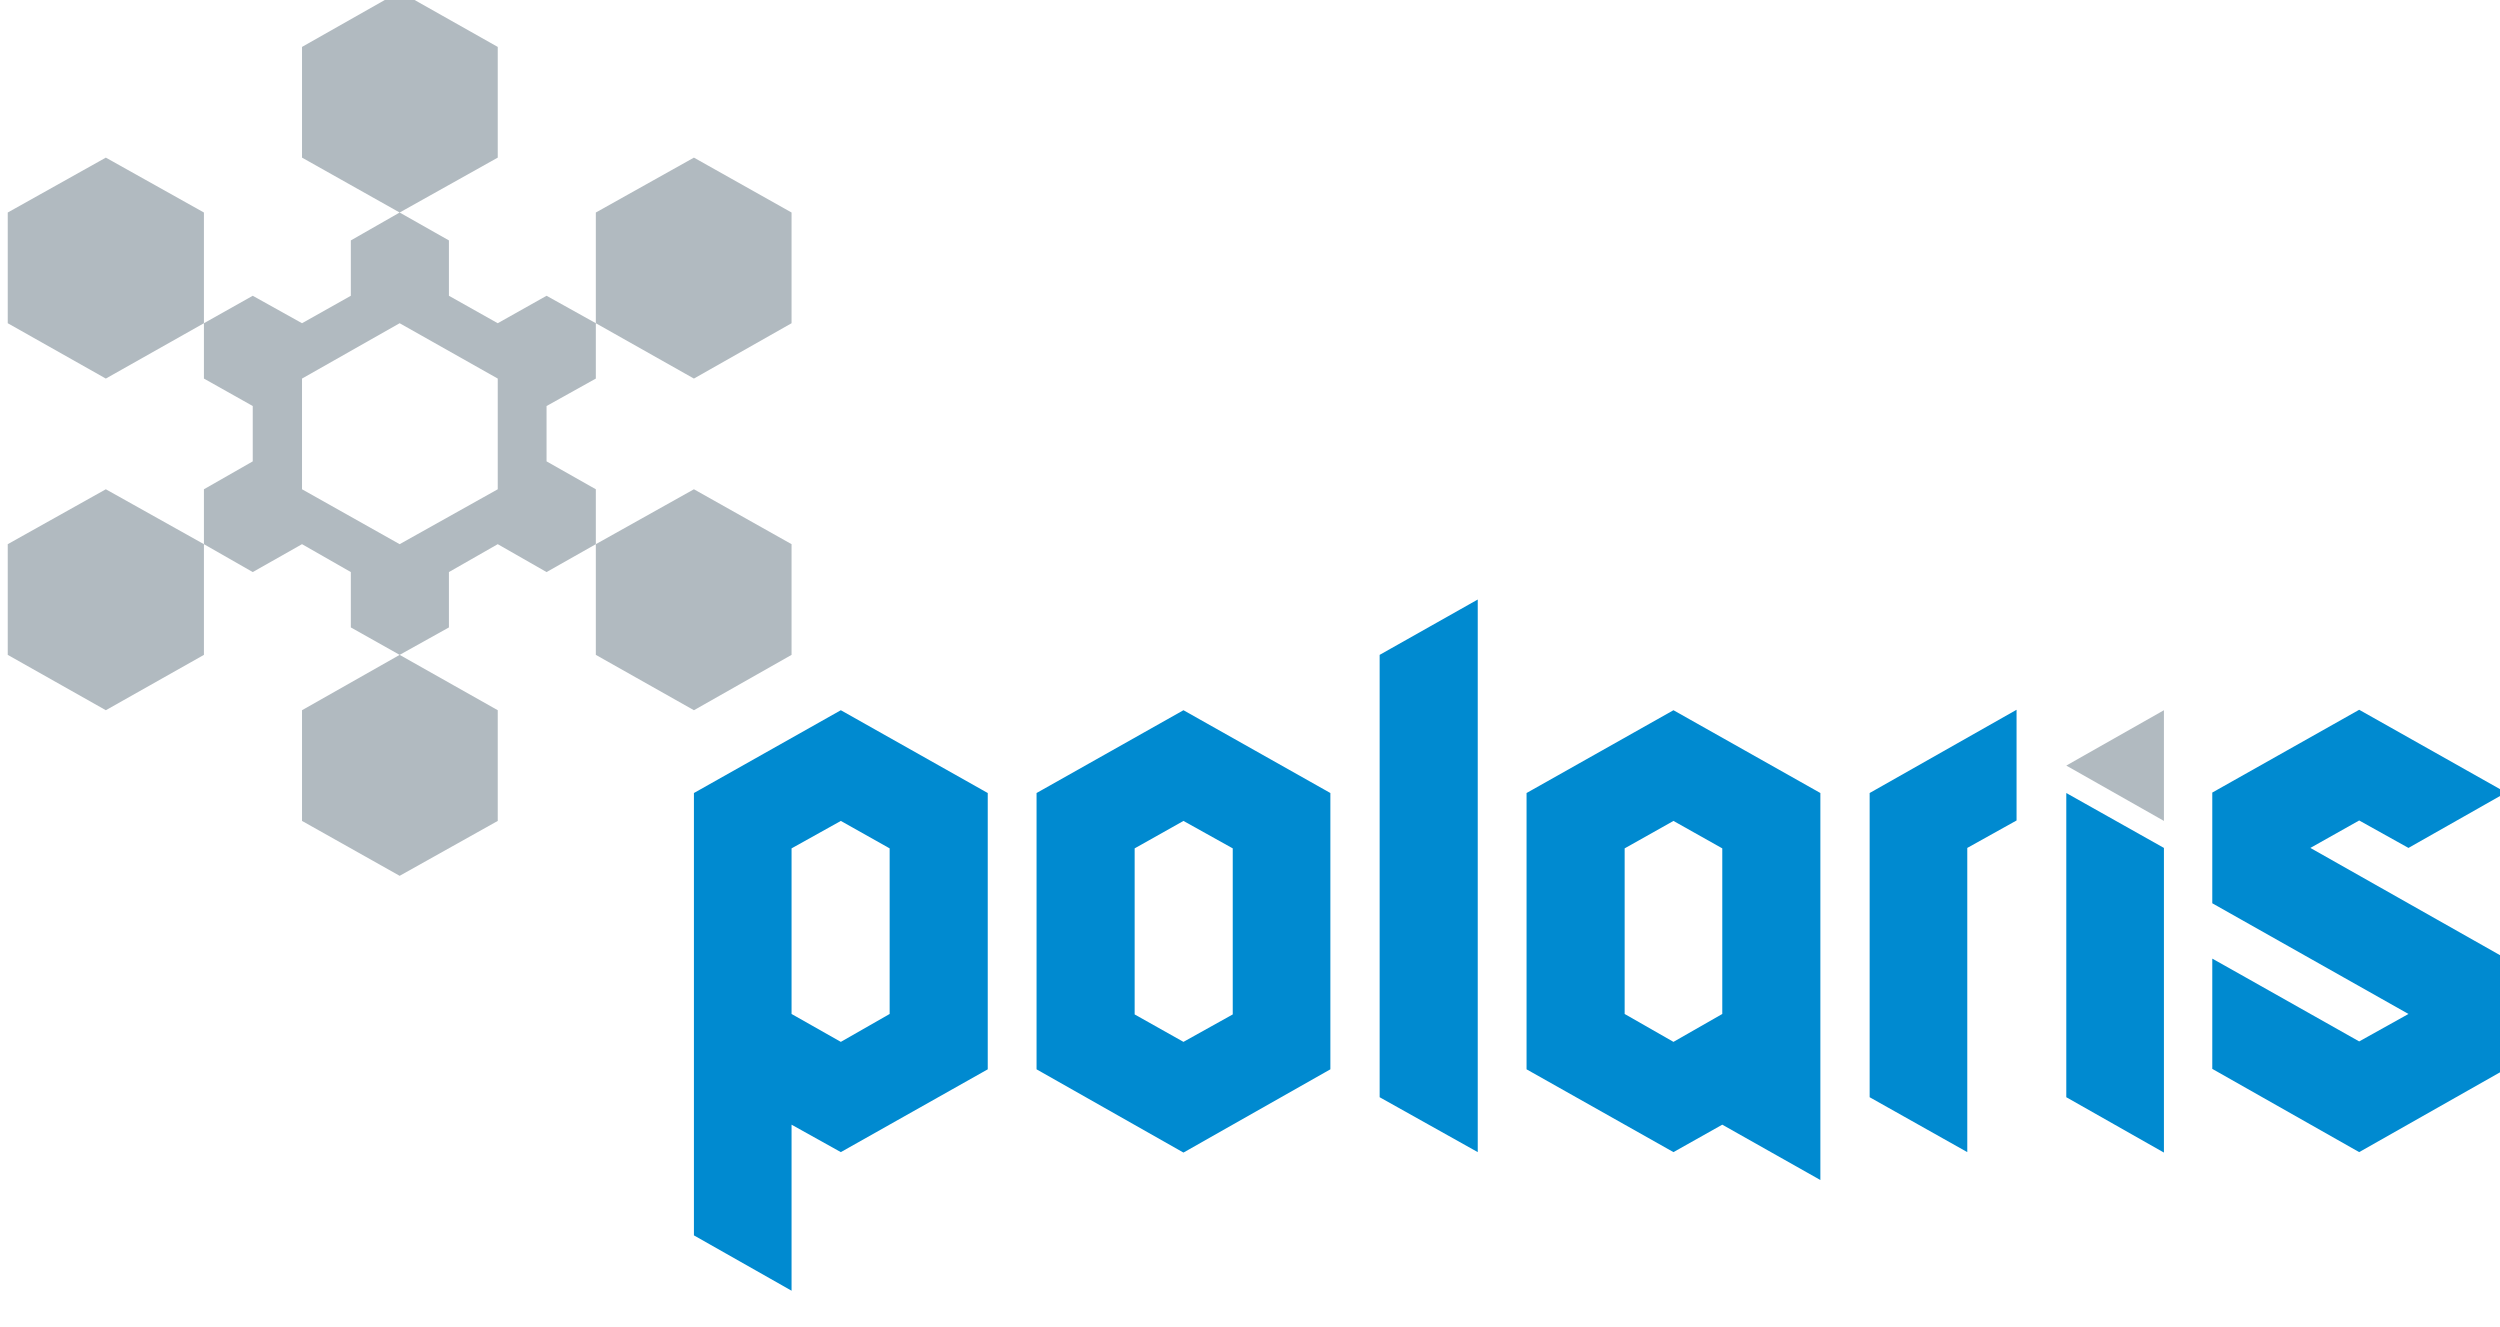
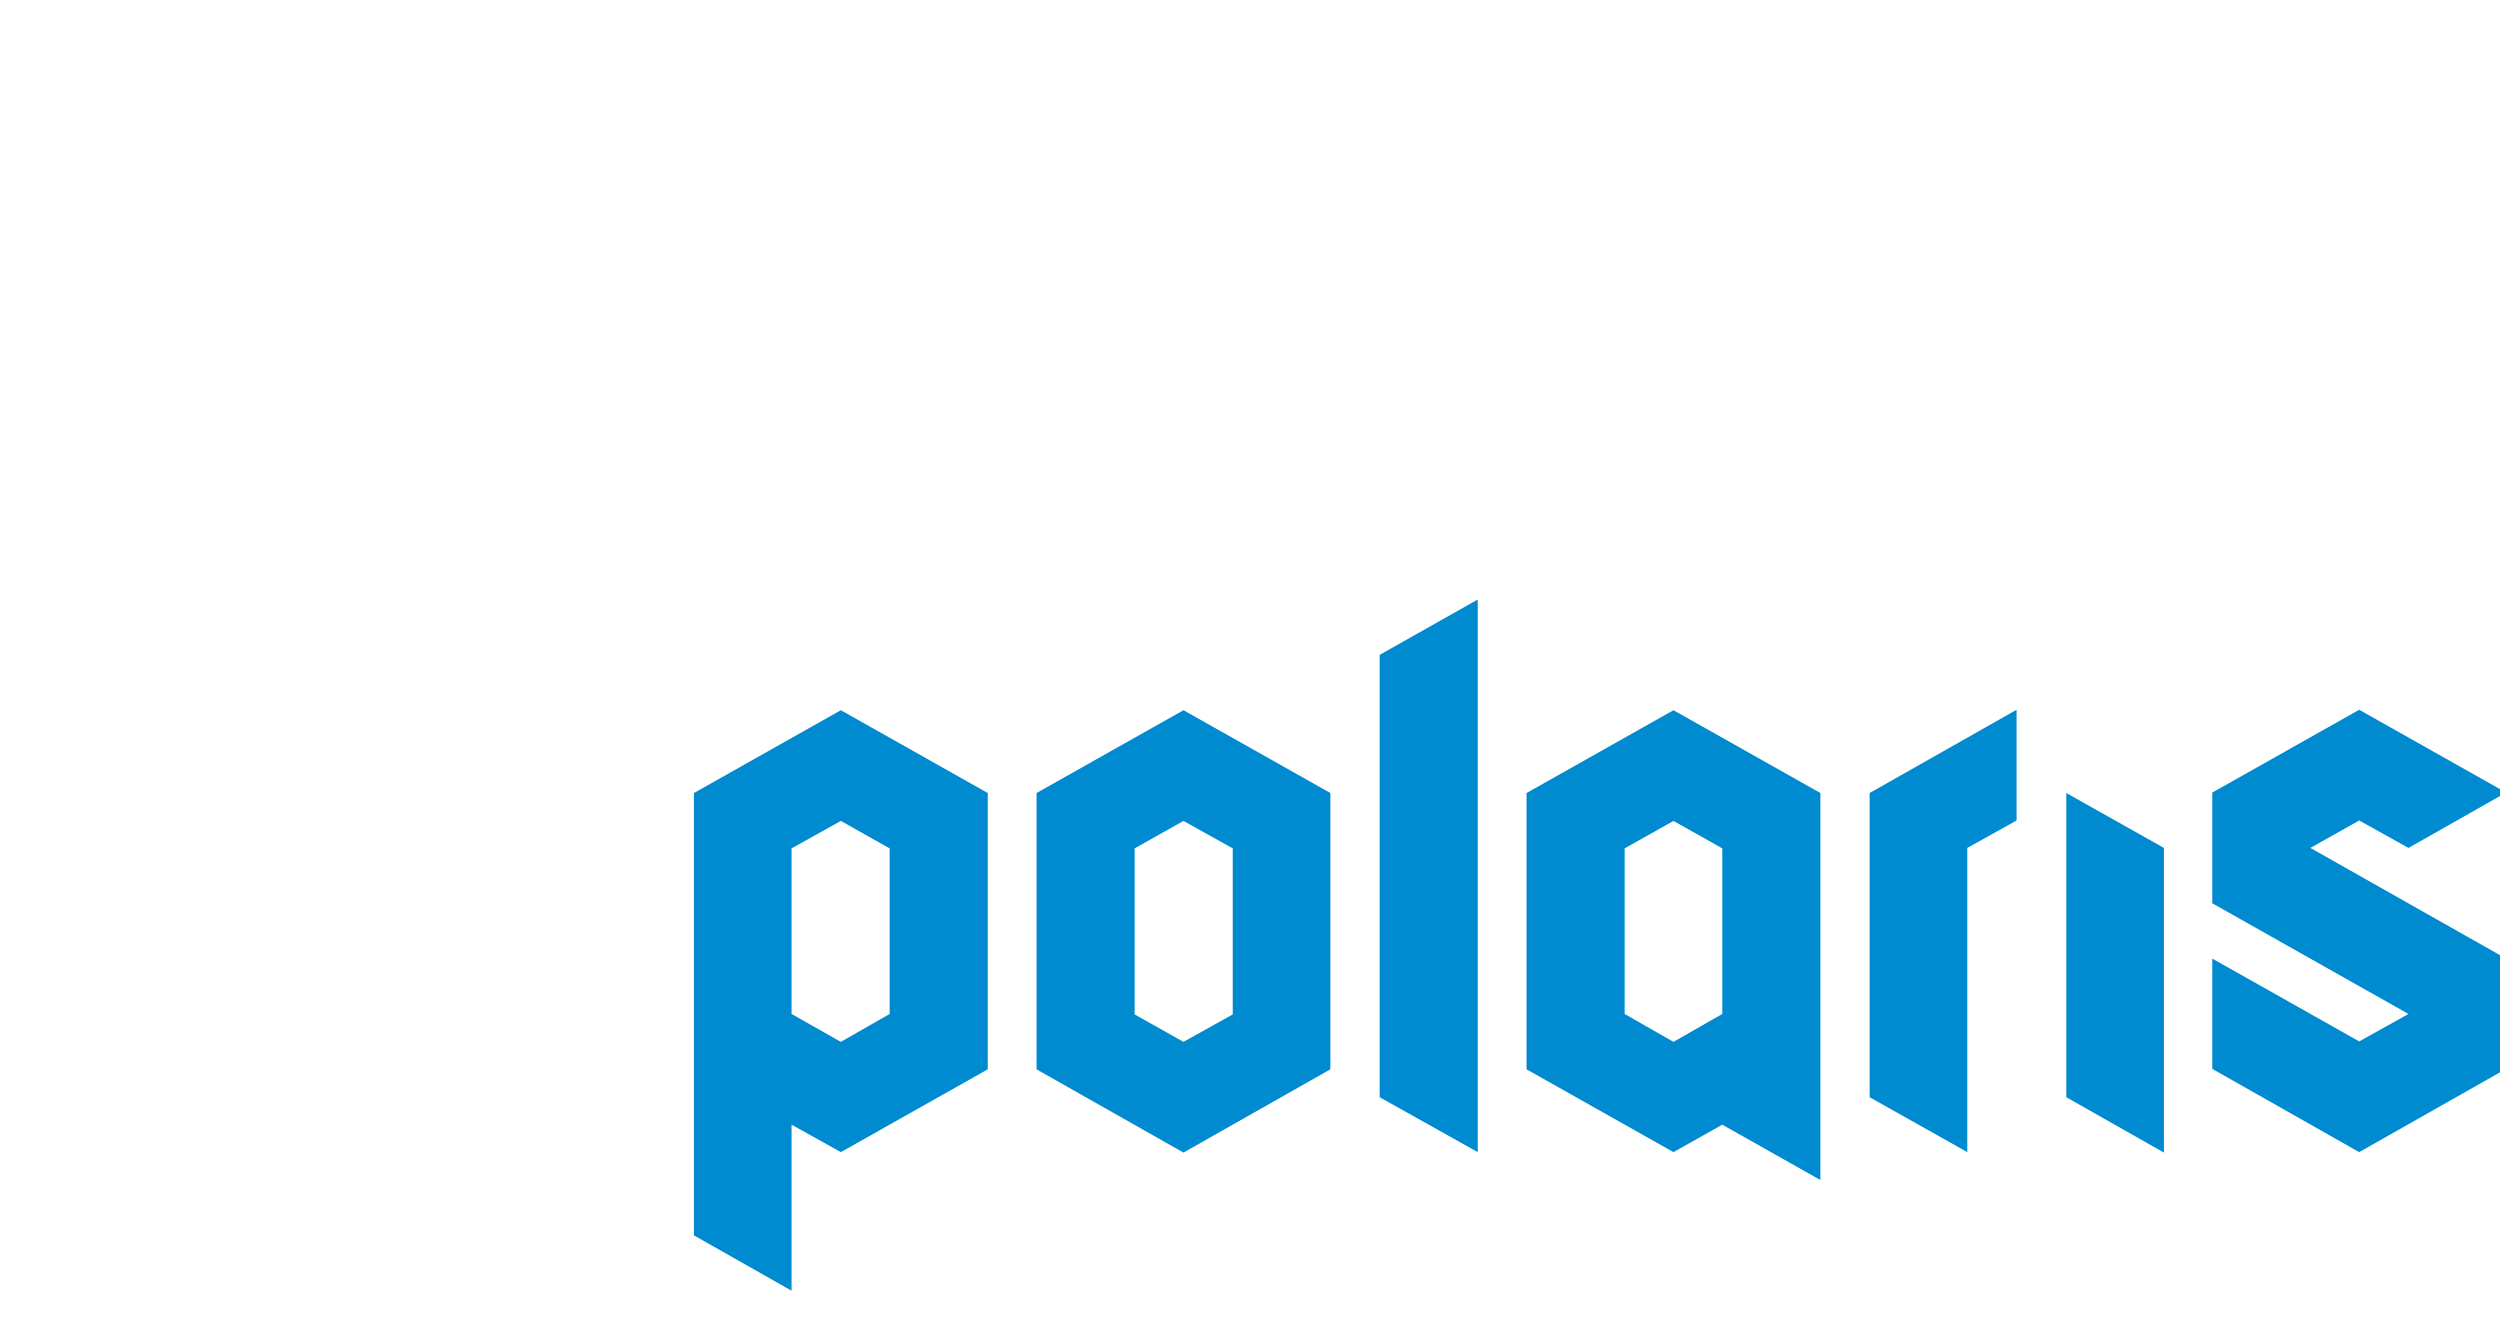
<svg xmlns="http://www.w3.org/2000/svg" width="228px" height="121px" version="1.1" xml:space="preserve" style="fill-rule:evenodd;clip-rule:evenodd;stroke-linejoin:round;stroke-miterlimit:2;">
  <g transform="matrix(1,0,0,1,-327,-5)">
    <g transform="matrix(1,0,0,4.104,0,0)">
      <g transform="matrix(0.084,0,0,0.02,294.316,-9.339)">
        <g transform="matrix(3.125,0,0,-3.125,2791,1563)">
          <path d="M0,-9.6L0,-48.8L51.04,-78.4L102.08,-48.8L102.08,-9.6L34.08,29.76L51.04,39.52L68.16,29.76L102.08,49.44L51.04,78.88L0,49.44L0,10.08L68.16,-29.28L51.04,-39.04L11.68,-16.32L0,-9.6ZM-16.8,29.76L-16.8,-78.56L-50.72,-58.88L-50.72,49.28L-16.8,29.76ZM-119.04,-58.88L-85.12,-78.4L-85.12,29.76L-68,39.52L-68,78.88L-119.04,49.28L-119.04,-58.88ZM-187.2,-78.4L-170.24,-68.64L-136.16,-88.32L-136.16,49.28L-187.2,78.72L-238.24,49.28L-238.24,-48.96L-187.2,-78.4ZM-187.2,-39.2L-170.24,-29.28L-170.24,29.6L-187.2,39.36L-204.16,29.6L-204.16,-29.28L-187.2,-39.2ZM-289.28,-58.88L-255.2,-78.4L-255.2,118.08L-289.28,98.4L-289.28,-58.88ZM-357.44,39.36L-340.32,29.6L-340.32,-29.44L-357.44,-39.2L-374.4,-29.44L-374.4,29.6L-357.44,39.36ZM-357.44,78.72L-306.4,49.28L-306.4,-48.96L-357.44,-78.56L-408.48,-48.96L-408.48,49.28L-357.44,78.72ZM-527.52,-108L-493.6,-127.68L-493.6,-68.64L-476.48,-78.4L-425.44,-48.96L-425.44,49.28L-476.48,78.72L-527.52,49.28L-527.52,-108ZM-493.6,-29.28L-476.48,-39.2L-459.52,-29.28L-459.52,29.6L-476.48,39.36L-493.6,29.6L-493.6,-29.28Z" style="fill:rgb(0,138,208);" />
        </g>
        <g transform="matrix(3.125,0,0,-3.125,0,2757)">
-           <path d="M842.4,441.12L876.32,421.44L876.32,460.8L842.4,441.12Z" style="fill:rgb(177,186,192);" />
-         </g>
+           </g>
        <g transform="matrix(3.125,0,0,-3.125,663.5,979)">
-           <path d="M0,-19.68L0,0L-16.96,9.76L-16.96,29.44L0,39.2L17.12,29.44L34.08,39.2L34.08,58.88L51.04,68.8L68.16,58.88L68.16,39.2L85.12,29.44L102.08,39.2L119.2,29.44L119.2,9.76L102.08,0L102.08,-19.68L119.2,-29.6L119.2,-49.12L102.08,-59.04L85.12,-49.12L68.16,-59.04L68.16,-78.72L51.04,-88.48L34.08,-78.72L34.08,-59.04L17.12,-49.12L0,-59.04L-16.96,-49.12L-16.96,-29.6L0,-19.68ZM51.04,29.44L85.12,9.76L85.12,-29.6L51.04,-49.12L17.12,-29.6L17.12,9.76L51.04,29.44ZM-51.04,-29.6L-16.96,-49.12L-16.96,-88.48L-51.04,-108.16L-85.12,-88.48L-85.12,-49.12L-51.04,-29.6ZM51.04,-88.48L85.12,-108.16L85.12,-147.52L51.04,-167.04L17.12,-147.52L17.12,-108.16L51.04,-88.48ZM153.28,-29.6L187.2,-49.12L187.2,-88.48L153.28,-108.16L119.2,-88.48L119.2,-49.12L153.28,-29.6ZM153.28,88.32L187.2,68.8L187.2,29.44L153.28,9.76L119.2,29.44L119.2,68.8L153.28,88.32ZM51.04,147.36L85.12,127.68L85.12,88.32L51.04,68.8L17.12,88.32L17.12,127.68L51.04,147.36ZM-51.04,88.32L-16.96,68.8L-16.96,29.44L-51.04,9.76L-85.12,29.44L-85.12,68.8L-51.04,88.32Z" style="fill:rgb(177,186,192);" />
-         </g>
+           </g>
      </g>
    </g>
  </g>
</svg>